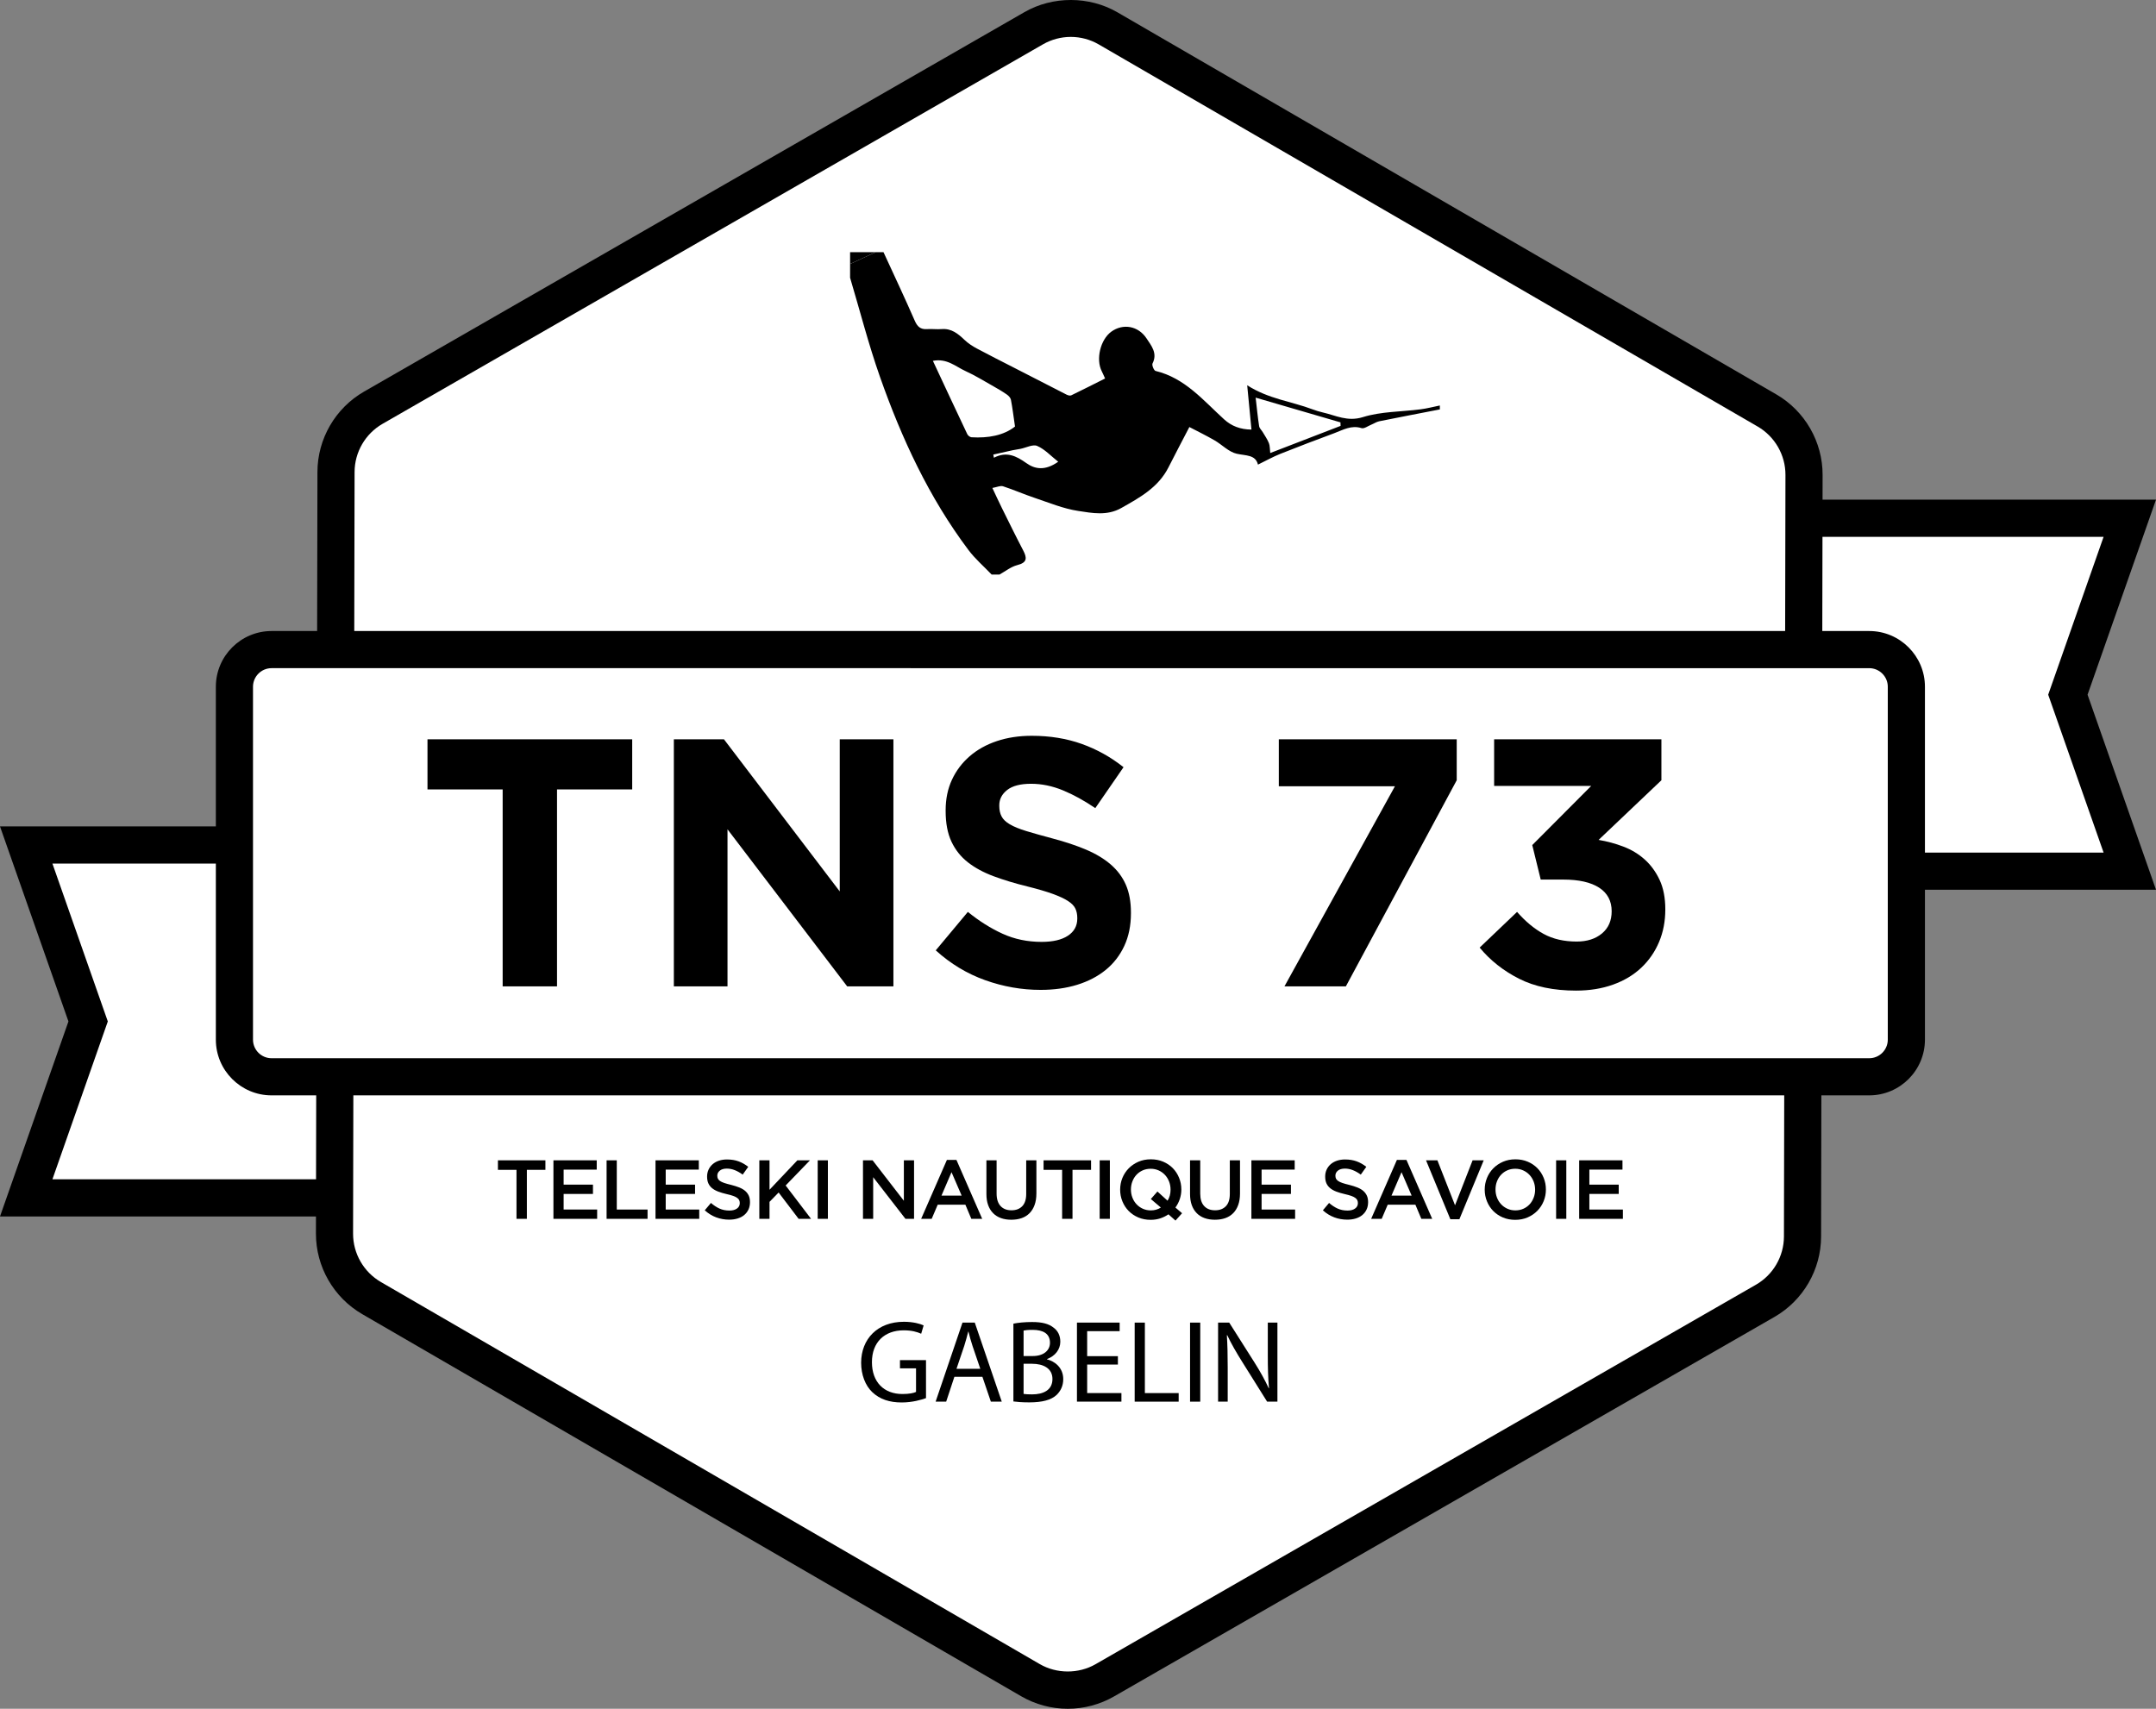
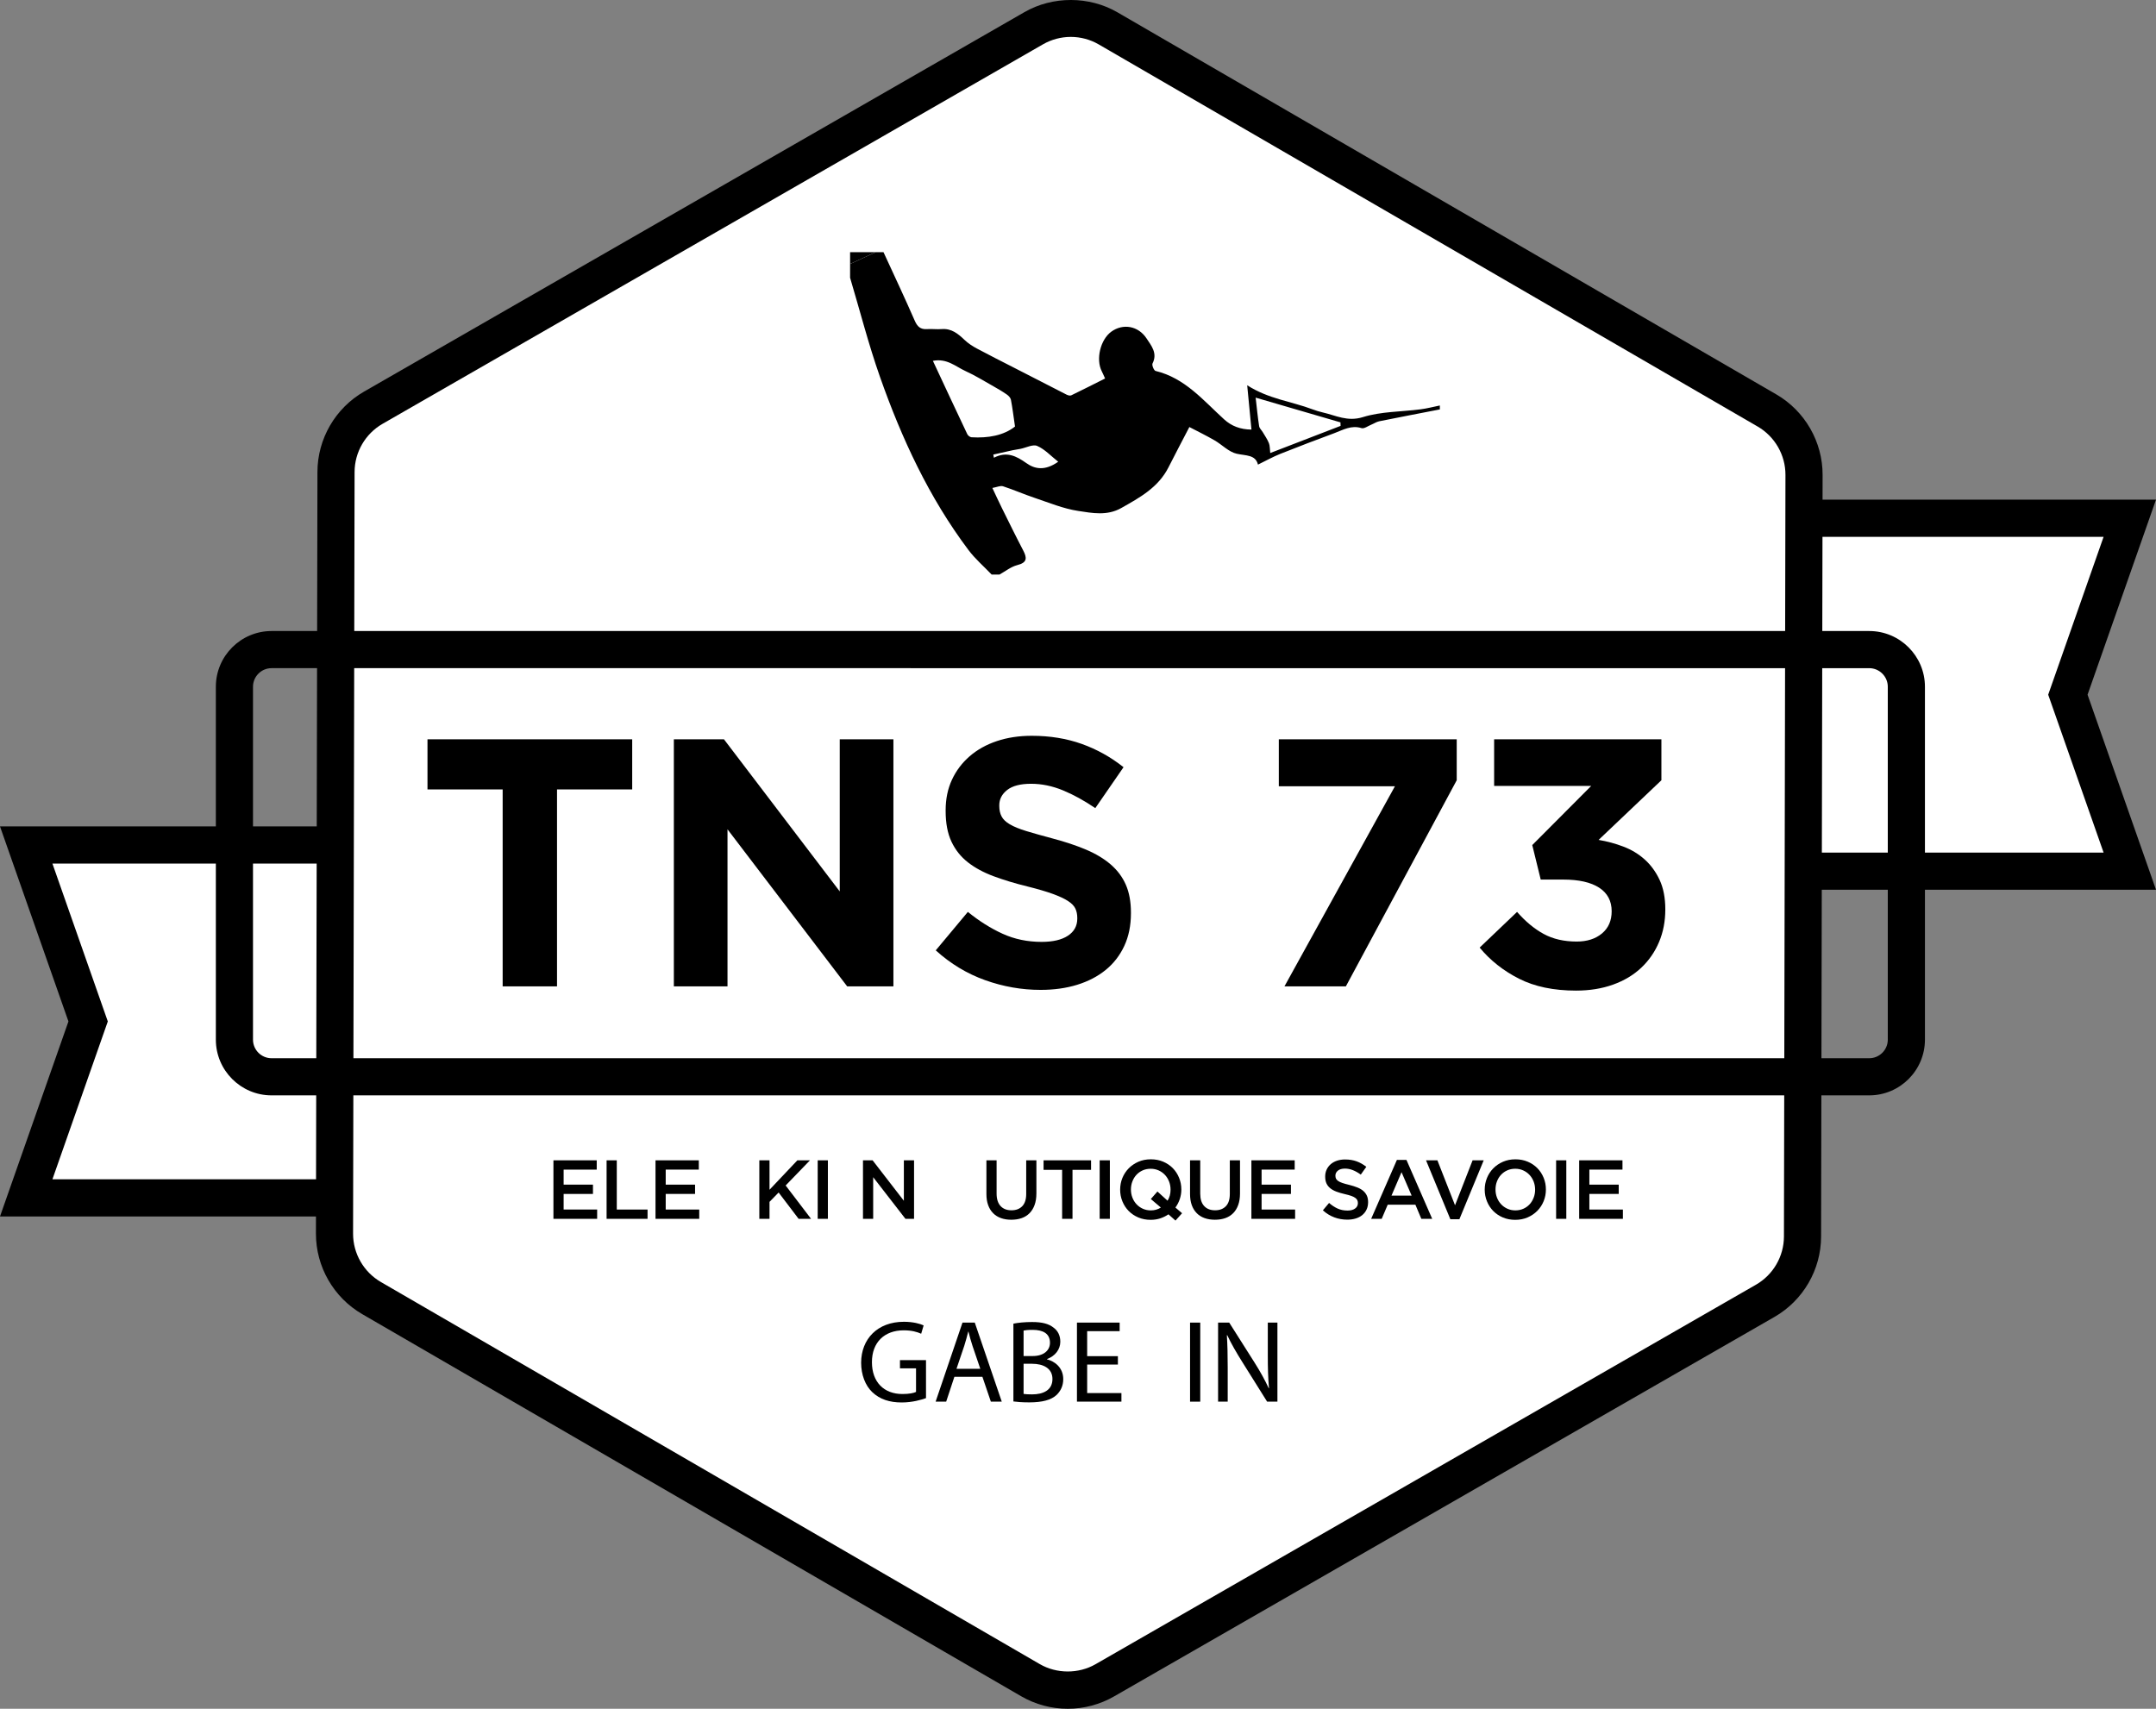
<svg xmlns="http://www.w3.org/2000/svg" version="1.1" x="0px" y="0px" width="180.449px" height="143.041px" viewBox="0 0 180.449 143.041" enable-background="new 0 0 180.449 143.041" xml:space="preserve">
  <rect x="0" y="0" width="180.449" height="143.041" fill="#808080" stroke="none" />
  <defs>
</defs>
  <g>
    <g>
      <polyline fill="#FFFFFF" points="151.176,43.382 178.256,43.382 173.074,58.153 178.256,72.924 151.176,72.924   " />
      <polygon points="180.449,74.479 151.176,74.479 151.176,71.369 176.063,71.369 171.426,58.153 176.063,44.937 151.176,44.937     151.176,41.827 180.449,41.827 174.721,58.153   " />
    </g>
    <g>
      <polyline fill="#FFFFFF" points="29.272,100.275 2.193,100.275 7.376,85.504 2.193,70.733 29.272,70.733   " />
      <polygon points="29.272,101.83 0,101.83 5.728,85.504 0,69.178 29.272,69.178 29.272,72.288 4.387,72.288 9.023,85.504     4.387,98.72 29.272,98.72   " />
    </g>
    <g>
      <g>
        <path fill="#FFFFFF" d="M89.367,141.487c-1.078,0-2.156-0.281-3.12-0.84l-55.151-31.988c-1.922-1.115-3.104-3.17-3.099-5.393     l0.126-63.756c0.005-2.222,1.193-4.273,3.12-5.38L86.522,2.361c1.927-1.107,4.297-1.102,6.219,0.012l55.151,31.988     c1.922,1.115,3.104,3.17,3.099,5.393l-0.127,63.756c-0.005,2.221-1.194,4.273-3.12,5.38l-55.278,31.769     C91.507,141.21,90.437,141.487,89.367,141.487z" />
        <path d="M89.367,143.041c-1.368,0-2.716-0.363-3.9-1.049l-55.152-31.988c-2.395-1.39-3.879-3.973-3.873-6.742l0.126-63.756     c0.005-2.77,1.5-5.346,3.901-6.725L85.747,1.013c2.363-1.356,5.415-1.351,7.773,0.015l55.152,31.988     c2.395,1.39,3.879,3.973,3.873,6.742l-0.127,63.756c-0.005,2.769-1.5,5.346-3.901,6.725l-55.277,31.769     C92.064,142.683,90.725,143.041,89.367,143.041z M89.621,3.089c-0.815,0-1.619,0.215-2.325,0.62L32.017,35.479     c-1.439,0.827-2.337,2.373-2.34,4.034l-0.126,63.756c-0.004,1.662,0.887,3.211,2.325,4.046l55.151,31.987     c1.414,0.82,3.246,0.824,4.664,0.009l55.277-31.769c1.44-0.827,2.338-2.373,2.341-4.034l0.127-63.756     c0.004-1.662-0.887-3.211-2.325-4.046L91.961,3.719C91.251,3.307,90.441,3.089,89.621,3.089z" />
      </g>
    </g>
    <g>
      <g>
-         <path d="M44.095,102.028h-0.867v-4.1h-1.553V97.13h3.974v0.797h-1.553V102.028z" />
        <path d="M49.944,97.907h-2.77v1.259h2.455v0.777h-2.455v1.308h2.805v0.777h-3.659V97.13h3.624V97.907z" />
        <path d="M50.77,97.13h0.853v4.121h2.575v0.777H50.77V97.13z" />
        <path d="M58.488,97.907h-2.771v1.259h2.457v0.777h-2.457v1.308h2.806v0.777h-3.659V97.13h3.624V97.907z" />
-         <path d="M60.035,98.41c0,0.098,0.015,0.182,0.049,0.252c0.032,0.07,0.091,0.135,0.178,0.196c0.087,0.061,0.205,0.117,0.357,0.168     c0.152,0.052,0.345,0.106,0.578,0.161c0.255,0.065,0.483,0.138,0.682,0.217c0.197,0.08,0.363,0.176,0.494,0.29     c0.131,0.115,0.229,0.248,0.298,0.399c0.067,0.152,0.1,0.33,0.1,0.535c0,0.233-0.043,0.44-0.128,0.622     c-0.087,0.182-0.205,0.336-0.358,0.462c-0.152,0.126-0.336,0.222-0.55,0.287c-0.214,0.065-0.449,0.098-0.706,0.098     c-0.378,0-0.739-0.064-1.084-0.192c-0.346-0.128-0.665-0.326-0.96-0.591l0.518-0.616c0.238,0.205,0.478,0.363,0.721,0.472     s0.518,0.165,0.826,0.165c0.266,0,0.477-0.056,0.633-0.169c0.156-0.112,0.234-0.263,0.234-0.455c0-0.088-0.015-0.168-0.046-0.238     c-0.03-0.07-0.087-0.135-0.167-0.196c-0.082-0.061-0.194-0.117-0.337-0.168c-0.141-0.052-0.326-0.102-0.556-0.154     c-0.261-0.061-0.493-0.129-0.695-0.206c-0.203-0.077-0.374-0.172-0.512-0.283c-0.137-0.112-0.243-0.246-0.314-0.402     c-0.073-0.156-0.109-0.348-0.109-0.577c0-0.215,0.043-0.409,0.126-0.585c0.083-0.175,0.197-0.325,0.343-0.451     c0.146-0.126,0.32-0.223,0.525-0.291s0.428-0.101,0.671-0.101c0.36,0,0.682,0.052,0.969,0.157     c0.287,0.105,0.557,0.258,0.809,0.459l-0.463,0.651c-0.223-0.163-0.445-0.288-0.664-0.374c-0.22-0.087-0.442-0.13-0.665-0.13     c-0.252,0-0.448,0.057-0.588,0.172C60.105,98.109,60.035,98.247,60.035,98.41z" />
        <path d="M67.883,102.028h-1.042l-1.673-2.204l-0.762,0.783v1.42h-0.853V97.13h0.853v2.463l2.331-2.463h1.055l-2.036,2.106     L67.883,102.028z" />
        <path d="M69.291,97.13v4.898h-0.853V97.13H69.291z" />
        <path d="M75.65,97.13h0.853v4.898h-0.72l-2.701-3.485v3.485h-0.853V97.13h0.805l2.616,3.386V97.13z" />
-         <path d="M82.206,102.028h-0.91l-0.497-1.183h-2.316l-0.504,1.183h-0.882l2.156-4.933h0.797L82.206,102.028z M79.639,98.123     l-0.84,1.959h1.687L79.639,98.123z" />
        <path d="M86.742,99.908c0,0.364-0.05,0.683-0.15,0.958c-0.1,0.276-0.241,0.505-0.422,0.689c-0.182,0.184-0.402,0.322-0.66,0.413     c-0.258,0.09-0.548,0.136-0.87,0.136c-0.316,0-0.603-0.046-0.859-0.136c-0.255-0.091-0.475-0.228-0.656-0.409     c-0.182-0.182-0.322-0.407-0.419-0.676c-0.099-0.268-0.147-0.579-0.147-0.934v-2.82h0.853v2.785c0,0.457,0.111,0.805,0.331,1.042     c0.219,0.238,0.524,0.357,0.911,0.357c0.384,0,0.686-0.115,0.905-0.343c0.22-0.229,0.331-0.569,0.331-1.021v-2.82h0.853V99.908z" />
        <path d="M89.763,102.028h-0.867v-4.1h-1.553V97.13h3.974v0.797h-1.553V102.028z" />
        <path d="M92.891,97.13v4.898h-0.853V97.13H92.891z" />
        <path d="M98.936,101.559l-0.553,0.616l-0.588-0.525c-0.21,0.145-0.439,0.258-0.686,0.339c-0.246,0.082-0.515,0.123-0.803,0.123     c-0.378,0-0.724-0.067-1.036-0.2c-0.313-0.133-0.582-0.314-0.805-0.542c-0.225-0.229-0.399-0.497-0.525-0.805     c-0.126-0.308-0.188-0.635-0.188-0.979c0-0.345,0.062-0.672,0.188-0.98c0.126-0.307,0.304-0.577,0.531-0.808     c0.229-0.231,0.5-0.414,0.812-0.55c0.313-0.135,0.657-0.203,1.036-0.203c0.378,0,0.723,0.067,1.036,0.2     c0.313,0.133,0.58,0.314,0.805,0.542c0.223,0.228,0.398,0.496,0.524,0.805c0.126,0.307,0.19,0.635,0.19,0.979     c0,0.28-0.044,0.548-0.131,0.805c-0.085,0.257-0.208,0.492-0.366,0.707L98.936,101.559z M96.32,100.37l0.553-0.63l0.846,0.77     c0.085-0.131,0.147-0.274,0.19-0.43c0.041-0.156,0.062-0.32,0.062-0.493c0-0.238-0.041-0.463-0.122-0.676     c-0.082-0.212-0.196-0.397-0.343-0.556c-0.147-0.159-0.323-0.285-0.528-0.378c-0.205-0.093-0.43-0.14-0.671-0.14     c-0.243,0-0.466,0.046-0.67,0.136c-0.202,0.091-0.377,0.215-0.521,0.371c-0.144,0.156-0.258,0.34-0.339,0.553     c-0.082,0.212-0.123,0.437-0.123,0.675c0,0.238,0.041,0.463,0.123,0.676c0.08,0.212,0.196,0.397,0.342,0.556     c0.147,0.159,0.323,0.285,0.528,0.378c0.206,0.093,0.43,0.14,0.673,0.14c0.162,0,0.314-0.021,0.454-0.063     c0.14-0.042,0.269-0.1,0.386-0.175L96.32,100.37z" />
        <path d="M103.784,99.908c0,0.364-0.05,0.683-0.15,0.958c-0.1,0.276-0.24,0.505-0.422,0.689c-0.182,0.184-0.401,0.322-0.66,0.413     c-0.258,0.09-0.548,0.136-0.869,0.136c-0.317,0-0.604-0.046-0.859-0.136c-0.257-0.091-0.475-0.228-0.657-0.409     c-0.181-0.182-0.32-0.407-0.419-0.676c-0.097-0.268-0.146-0.579-0.146-0.934v-2.82h0.853v2.785c0,0.457,0.109,0.805,0.329,1.042     c0.22,0.238,0.524,0.357,0.913,0.357c0.383,0,0.685-0.115,0.905-0.343c0.22-0.229,0.329-0.569,0.329-1.021v-2.82h0.853V99.908z" />
        <path d="M108.361,97.907h-2.771v1.259h2.457v0.777h-2.457v1.308h2.806v0.777h-3.659V97.13h3.624V97.907z" />
        <path d="M111.768,98.41c0,0.098,0.017,0.182,0.049,0.252c0.033,0.07,0.093,0.135,0.179,0.196     c0.087,0.061,0.205,0.117,0.357,0.168c0.152,0.052,0.343,0.106,0.577,0.161c0.257,0.065,0.484,0.138,0.682,0.217     c0.199,0.08,0.363,0.176,0.493,0.29c0.131,0.115,0.229,0.248,0.298,0.399c0.068,0.152,0.102,0.33,0.102,0.535     c0,0.233-0.043,0.44-0.129,0.622c-0.085,0.182-0.205,0.336-0.357,0.462c-0.153,0.126-0.336,0.222-0.551,0.287     c-0.214,0.065-0.45,0.098-0.706,0.098c-0.377,0-0.739-0.064-1.084-0.192c-0.345-0.128-0.665-0.326-0.958-0.591l0.518-0.616     c0.238,0.205,0.478,0.363,0.721,0.472c0.241,0.109,0.518,0.165,0.824,0.165c0.266,0,0.477-0.056,0.633-0.169     c0.156-0.112,0.235-0.263,0.235-0.455c0-0.088-0.015-0.168-0.046-0.238c-0.03-0.07-0.087-0.135-0.169-0.196     c-0.082-0.061-0.193-0.117-0.336-0.168c-0.143-0.052-0.328-0.102-0.556-0.154c-0.261-0.061-0.493-0.129-0.697-0.206     c-0.203-0.077-0.373-0.172-0.51-0.283c-0.138-0.112-0.243-0.246-0.316-0.402c-0.071-0.156-0.108-0.348-0.108-0.577     c0-0.215,0.041-0.409,0.124-0.585c0.083-0.175,0.197-0.325,0.343-0.451s0.322-0.223,0.527-0.291     c0.205-0.068,0.428-0.101,0.671-0.101c0.358,0,0.682,0.052,0.969,0.157c0.287,0.105,0.556,0.258,0.808,0.459l-0.462,0.651     c-0.225-0.163-0.445-0.288-0.665-0.374c-0.219-0.087-0.44-0.13-0.665-0.13c-0.251,0-0.448,0.057-0.588,0.172     C111.838,98.109,111.768,98.247,111.768,98.41z" />
        <path d="M119.87,102.028h-0.91l-0.497-1.183h-2.317l-0.503,1.183h-0.882l2.155-4.933h0.799L119.87,102.028z M117.303,98.123     l-0.84,1.959h1.685L117.303,98.123z" />
        <path d="M123.25,97.13h0.931l-2.036,4.932h-0.756l-2.036-4.932h0.952l1.476,3.764L123.25,97.13z" />
        <path d="M129.386,99.572c0,0.345-0.062,0.672-0.188,0.979c-0.126,0.308-0.304,0.578-0.531,0.809     c-0.229,0.231-0.5,0.414-0.812,0.549c-0.313,0.135-0.657,0.204-1.036,0.204c-0.378,0-0.723-0.067-1.036-0.2     c-0.313-0.133-0.58-0.314-0.805-0.542c-0.223-0.229-0.399-0.497-0.524-0.805c-0.126-0.308-0.19-0.635-0.19-0.979     c0-0.345,0.064-0.672,0.19-0.98c0.124-0.307,0.302-0.577,0.531-0.808c0.228-0.231,0.498-0.414,0.811-0.55     c0.313-0.135,0.657-0.203,1.036-0.203c0.378,0,0.723,0.067,1.036,0.2c0.313,0.133,0.582,0.314,0.805,0.542     c0.225,0.228,0.399,0.496,0.525,0.805C129.324,98.9,129.386,99.227,129.386,99.572z M128.484,99.586     c0-0.238-0.041-0.463-0.123-0.676c-0.082-0.212-0.196-0.397-0.343-0.556c-0.146-0.159-0.322-0.285-0.528-0.378     c-0.205-0.093-0.428-0.14-0.671-0.14s-0.465,0.046-0.668,0.136c-0.203,0.091-0.377,0.215-0.521,0.371     c-0.146,0.156-0.258,0.34-0.34,0.553c-0.082,0.212-0.121,0.437-0.121,0.675c0,0.238,0.039,0.463,0.121,0.676     c0.082,0.212,0.196,0.397,0.343,0.556c0.147,0.159,0.323,0.285,0.528,0.378c0.205,0.093,0.428,0.14,0.671,0.14     s0.466-0.046,0.668-0.137c0.203-0.09,0.377-0.214,0.522-0.371c0.144-0.156,0.257-0.34,0.339-0.553     C128.443,100.049,128.484,99.824,128.484,99.586z" />
        <path d="M131.094,97.13v4.898h-0.853V97.13H131.094z" />
        <path d="M135.795,97.907h-2.771v1.259h2.457v0.777h-2.457v1.308h2.806v0.777h-3.659V97.13h3.624V97.907z" />
      </g>
    </g>
    <g>
      <path fill-rule="evenodd" clip-rule="evenodd" d="M120.511,34.272c-1.693,0.329-3.386,0.651-5.076,0.993    c-0.231,0.047-0.44,0.193-0.664,0.284c-0.273,0.111-0.597,0.358-0.817,0.289c-0.858-0.27-1.55,0.153-2.278,0.423    c-1.512,0.562-3.023,1.133-4.522,1.732c-0.607,0.243-1.182,0.566-1.868,0.9c-0.2-0.841-1.006-0.738-1.778-0.911    c-0.67-0.15-1.228-0.761-1.861-1.124c-0.705-0.407-1.437-0.764-2.102-1.111c-0.612,1.18-1.19,2.273-1.748,3.375    c-0.851,1.682-2.397,2.529-3.953,3.406c-1.19,0.671-2.426,0.421-3.605,0.242c-1.244-0.189-2.445-0.692-3.652-1.096    c-0.888-0.297-1.749-0.679-2.639-0.968c-0.217-0.071-0.504,0.071-0.891,0.141c0.302,0.636,0.545,1.171,0.806,1.698    c0.584,1.177,1.16,2.358,1.77,3.523c0.331,0.633,0.355,1.023-0.489,1.237c-0.529,0.134-0.996,0.518-1.491,0.79    c-0.219,0-0.438,0-0.657,0c-0.653-0.684-1.382-1.31-1.945-2.06c-3.302-4.396-5.585-9.331-7.398-14.479    c-0.96-2.725-1.677-5.535-2.504-8.306c0-0.384,0-0.768,0-1.152c0.259-0.119,0.519-0.238,0.777-0.358    c0.454-0.21,0.908-0.42,1.362-0.63c0.219,0,0.438,0,0.657,0c0.875,1.906,1.772,3.802,2.61,5.724    c0.219,0.501,0.475,0.751,1.025,0.715c0.408-0.027,0.824,0.031,1.231-0.001c0.831-0.067,1.379,0.393,1.928,0.916    c0.295,0.28,0.651,0.512,1.011,0.706c1.031,0.552,2.077,1.075,3.117,1.609c1.467,0.754,2.933,1.51,4.403,2.257    c0.112,0.057,0.289,0.105,0.387,0.058c0.938-0.453,1.868-0.926,2.834-1.411c-0.143-0.313-0.201-0.457-0.273-0.595    c-0.519-1.004-0.122-2.663,0.798-3.327c0.966-0.698,2.243-0.497,2.946,0.569c0.396,0.601,0.938,1.234,0.5,2.096    c-0.071,0.139,0.118,0.593,0.253,0.625c2.461,0.591,3.996,2.469,5.743,4.057c0.613,0.557,1.346,0.843,2.284,0.852    c-0.121-1.257-0.234-2.425-0.357-3.709c1.792,1.152,3.717,1.35,5.473,2.016c0.28,0.106,0.571,0.193,0.863,0.261    c1.093,0.25,2.055,0.79,3.345,0.389c1.53-0.477,3.217-0.443,4.834-0.654c0.541-0.07,1.073-0.211,1.609-0.32    C120.511,34.053,120.511,34.163,120.511,34.272z M84.952,35.705c-0.13-0.887-0.213-1.57-0.342-2.244    c-0.032-0.165-0.197-0.336-0.346-0.439c-0.358-0.249-0.736-0.471-1.116-0.685c-0.779-0.439-1.541-0.913-2.352-1.281    c-0.817-0.374-1.541-1.079-2.716-0.85c0.976,2.088,1.919,4.115,2.877,6.134c0.057,0.121,0.229,0.255,0.355,0.263    C82.695,36.686,84,36.459,84.952,35.705z M112.201,35.651c-0.004-0.098-0.007-0.197-0.01-0.295    c-2.338-0.681-4.675-1.363-7.098-2.07c0.107,0.921,0.177,1.657,0.291,2.387c0.028,0.18,0.205,0.336,0.307,0.507    c0.178,0.301,0.384,0.593,0.512,0.916c0.09,0.225,0.072,0.495,0.112,0.826C108.361,37.133,110.281,36.392,112.201,35.651z     M83.136,38.051c0.017,0.09,0.033,0.178,0.05,0.267c1.063-0.556,1.867-0.154,2.724,0.454c0.676,0.481,1.532,0.678,2.659-0.121    c-0.627-0.494-1.131-1.051-1.76-1.322c-0.364-0.157-0.926,0.15-1.401,0.244c-0.215,0.043-0.432,0.07-0.646,0.115    C84.218,37.805,83.678,37.93,83.136,38.051z" />
      <path fill-rule="evenodd" clip-rule="evenodd" d="M73.289,21.109c-0.454,0.21-0.908,0.421-1.362,0.63    c-0.258,0.119-0.519,0.238-0.777,0.358c0-0.33,0-0.658,0-0.988C71.862,21.109,72.575,21.109,73.289,21.109z" />
    </g>
    <g>
-       <path fill="#FFFFFF" d="M159.555,87.028c0,1.717-1.392,3.11-3.11,3.11H22.73c-1.717,0-3.11-1.392-3.11-3.11V57.487    c0-1.717,1.392-3.11,3.11-3.11h133.716c1.717,0,3.11,1.392,3.11,3.11V87.028z" />
      <path d="M156.445,91.693H22.73c-2.572,0-4.664-2.092-4.664-4.664V57.487c0-2.572,2.092-4.664,4.664-4.664h133.716    c2.572,0,4.664,2.092,4.664,4.664v29.542C161.11,89.601,159.017,91.693,156.445,91.693z M22.73,55.932    c-0.857,0-1.555,0.698-1.555,1.555v29.542c0,0.857,0.698,1.555,1.555,1.555h133.716c0.857,0,1.555-0.698,1.555-1.555V57.487    c0-0.857-0.698-1.555-1.555-1.555H22.73z" />
    </g>
    <g>
      <g>
        <path d="M46.621,66.083v16.484h-4.55V66.083h-6.292v-4.195h17.134v4.195H46.621z" />
        <path d="M70.904,82.567L60.889,69.421v13.146h-4.49V61.888h4.195l9.69,12.733V61.888h4.491v20.679H70.904z" />
        <path d="M94.098,79.185c-0.372,0.797-0.891,1.467-1.556,2.009c-0.666,0.541-1.46,0.955-2.382,1.241     c-0.922,0.285-1.945,0.428-3.067,0.428c-1.576,0-3.122-0.271-4.638-0.812c-1.517-0.541-2.896-1.373-4.136-2.496l2.688-3.22     c0.945,0.768,1.915,1.379,2.91,1.831c0.994,0.453,2.082,0.679,3.264,0.679c0.946,0,1.679-0.172,2.201-0.517     c0.522-0.344,0.783-0.822,0.783-1.433v-0.059c0-0.295-0.055-0.557-0.162-0.783c-0.109-0.226-0.316-0.438-0.621-0.635     c-0.305-0.197-0.729-0.393-1.27-0.591c-0.542-0.197-1.246-0.403-2.112-0.62c-1.044-0.256-1.99-0.541-2.836-0.857     c-0.847-0.314-1.565-0.704-2.156-1.167c-0.591-0.462-1.049-1.039-1.374-1.728c-0.325-0.689-0.487-1.546-0.487-2.57v-0.059     c0-0.945,0.176-1.797,0.528-2.555c0.352-0.758,0.846-1.413,1.482-1.965c0.636-0.551,1.395-0.975,2.278-1.27     c0.883-0.295,1.856-0.443,2.92-0.443c1.516,0,2.91,0.227,4.18,0.679c1.27,0.454,2.437,1.104,3.501,1.95l-2.363,3.426     c-0.926-0.629-1.831-1.127-2.718-1.492c-0.886-0.364-1.773-0.546-2.659-0.546c-0.886,0-1.551,0.172-1.994,0.516     c-0.443,0.345-0.665,0.774-0.665,1.285v0.059c0,0.335,0.064,0.626,0.192,0.872c0.128,0.247,0.359,0.468,0.694,0.664     c0.335,0.197,0.793,0.384,1.374,0.562c0.581,0.177,1.314,0.384,2.201,0.62c1.043,0.276,1.974,0.586,2.792,0.931     c0.817,0.345,1.506,0.758,2.068,1.241c0.561,0.483,0.985,1.049,1.27,1.698c0.285,0.65,0.428,1.428,0.428,2.334v0.059     C94.655,77.476,94.469,78.387,94.098,79.185z" />
        <path d="M107.033,61.888h14.889v3.426l-9.277,17.253h-5.14l9.246-16.75h-9.719V61.888z" />
        <path d="M125.053,65.788v-3.899h14v3.426l-5.256,4.993c0.709,0.118,1.401,0.305,2.074,0.561c0.674,0.256,1.269,0.616,1.784,1.078     c0.516,0.463,0.932,1.034,1.25,1.714c0.317,0.679,0.475,1.502,0.475,2.467c0,0.985-0.173,1.891-0.52,2.718     c-0.348,0.828-0.843,1.547-1.487,2.157c-0.645,0.61-1.431,1.083-2.36,1.417c-0.929,0.335-1.965,0.503-3.107,0.503     c-1.871,0-3.462-0.332-4.772-0.997c-1.31-0.664-2.407-1.532-3.293-2.603l3.131-2.987c0.709,0.808,1.452,1.423,2.231,1.846     c0.778,0.424,1.699,0.635,2.762,0.635c0.867,0,1.571-0.226,2.113-0.677c0.541-0.453,0.812-1.071,0.812-1.858     c0-0.864-0.35-1.522-1.049-1.975c-0.699-0.452-1.698-0.678-2.998-0.678h-1.891l-0.708-2.888l4.933-4.952H125.053z" />
      </g>
    </g>
    <g>
      <path d="M77.502,117.037c-0.383,0.138-1.139,0.363-2.033,0.363c-1.001,0-1.825-0.254-2.473-0.873    c-0.571-0.55-0.923-1.433-0.923-2.465c0.011-1.973,1.365-3.416,3.583-3.416c0.765,0,1.365,0.166,1.649,0.304l-0.206,0.697    c-0.352-0.157-0.794-0.285-1.462-0.285c-1.61,0-2.66,1.001-2.66,2.661c0,1.679,1.011,2.67,2.552,2.67    c0.559,0,0.943-0.078,1.139-0.176v-1.974h-1.345v-0.687h2.18V117.037z" />
      <path d="M79.879,115.251l-0.688,2.081h-0.884l2.249-6.617h1.029l2.259,6.617h-0.913l-0.708-2.081H79.879z M82.048,114.582    l-0.648-1.904c-0.147-0.433-0.246-0.825-0.343-1.209h-0.02c-0.099,0.393-0.206,0.796-0.334,1.198l-0.648,1.915H82.048z" />
      <path d="M84.817,110.803c0.373-0.079,0.961-0.137,1.561-0.137c0.855,0,1.403,0.147,1.816,0.481c0.343,0.255,0.55,0.648,0.55,1.169    c0,0.637-0.422,1.198-1.119,1.453v0.019c0.629,0.157,1.365,0.678,1.365,1.66c0,0.569-0.226,1.001-0.56,1.326    c-0.46,0.423-1.207,0.619-2.287,0.619c-0.589,0-1.042-0.039-1.325-0.078V110.803z M85.67,113.513h0.776    c0.903,0,1.433-0.472,1.433-1.111c0-0.775-0.589-1.08-1.453-1.08c-0.393,0-0.618,0.029-0.756,0.058V113.513z M85.67,116.684    c0.167,0.03,0.413,0.039,0.717,0.039c0.884,0,1.699-0.323,1.699-1.286c0-0.903-0.776-1.276-1.708-1.276H85.67V116.684z" />
      <path d="M93.564,114.229h-2.572v2.386h2.867v0.717h-3.722v-6.617h3.574v0.716h-2.719v2.092h2.572V114.229z" />
-       <path d="M94.968,110.715h0.853v5.9h2.829v0.717h-3.682V110.715z" />
      <path d="M100.456,110.715v6.617h-0.853v-6.617H100.456z" />
      <path d="M101.949,117.332v-6.617h0.932l2.121,3.347c0.49,0.776,0.873,1.474,1.187,2.151l0.02-0.01    c-0.077-0.884-0.099-1.688-0.099-2.719v-2.769h0.805v6.617h-0.862l-2.102-3.358c-0.462-0.737-0.903-1.493-1.237-2.209l-0.03,0.01    c0.05,0.834,0.07,1.63,0.07,2.729v2.828H101.949z" />
    </g>
  </g>
</svg>